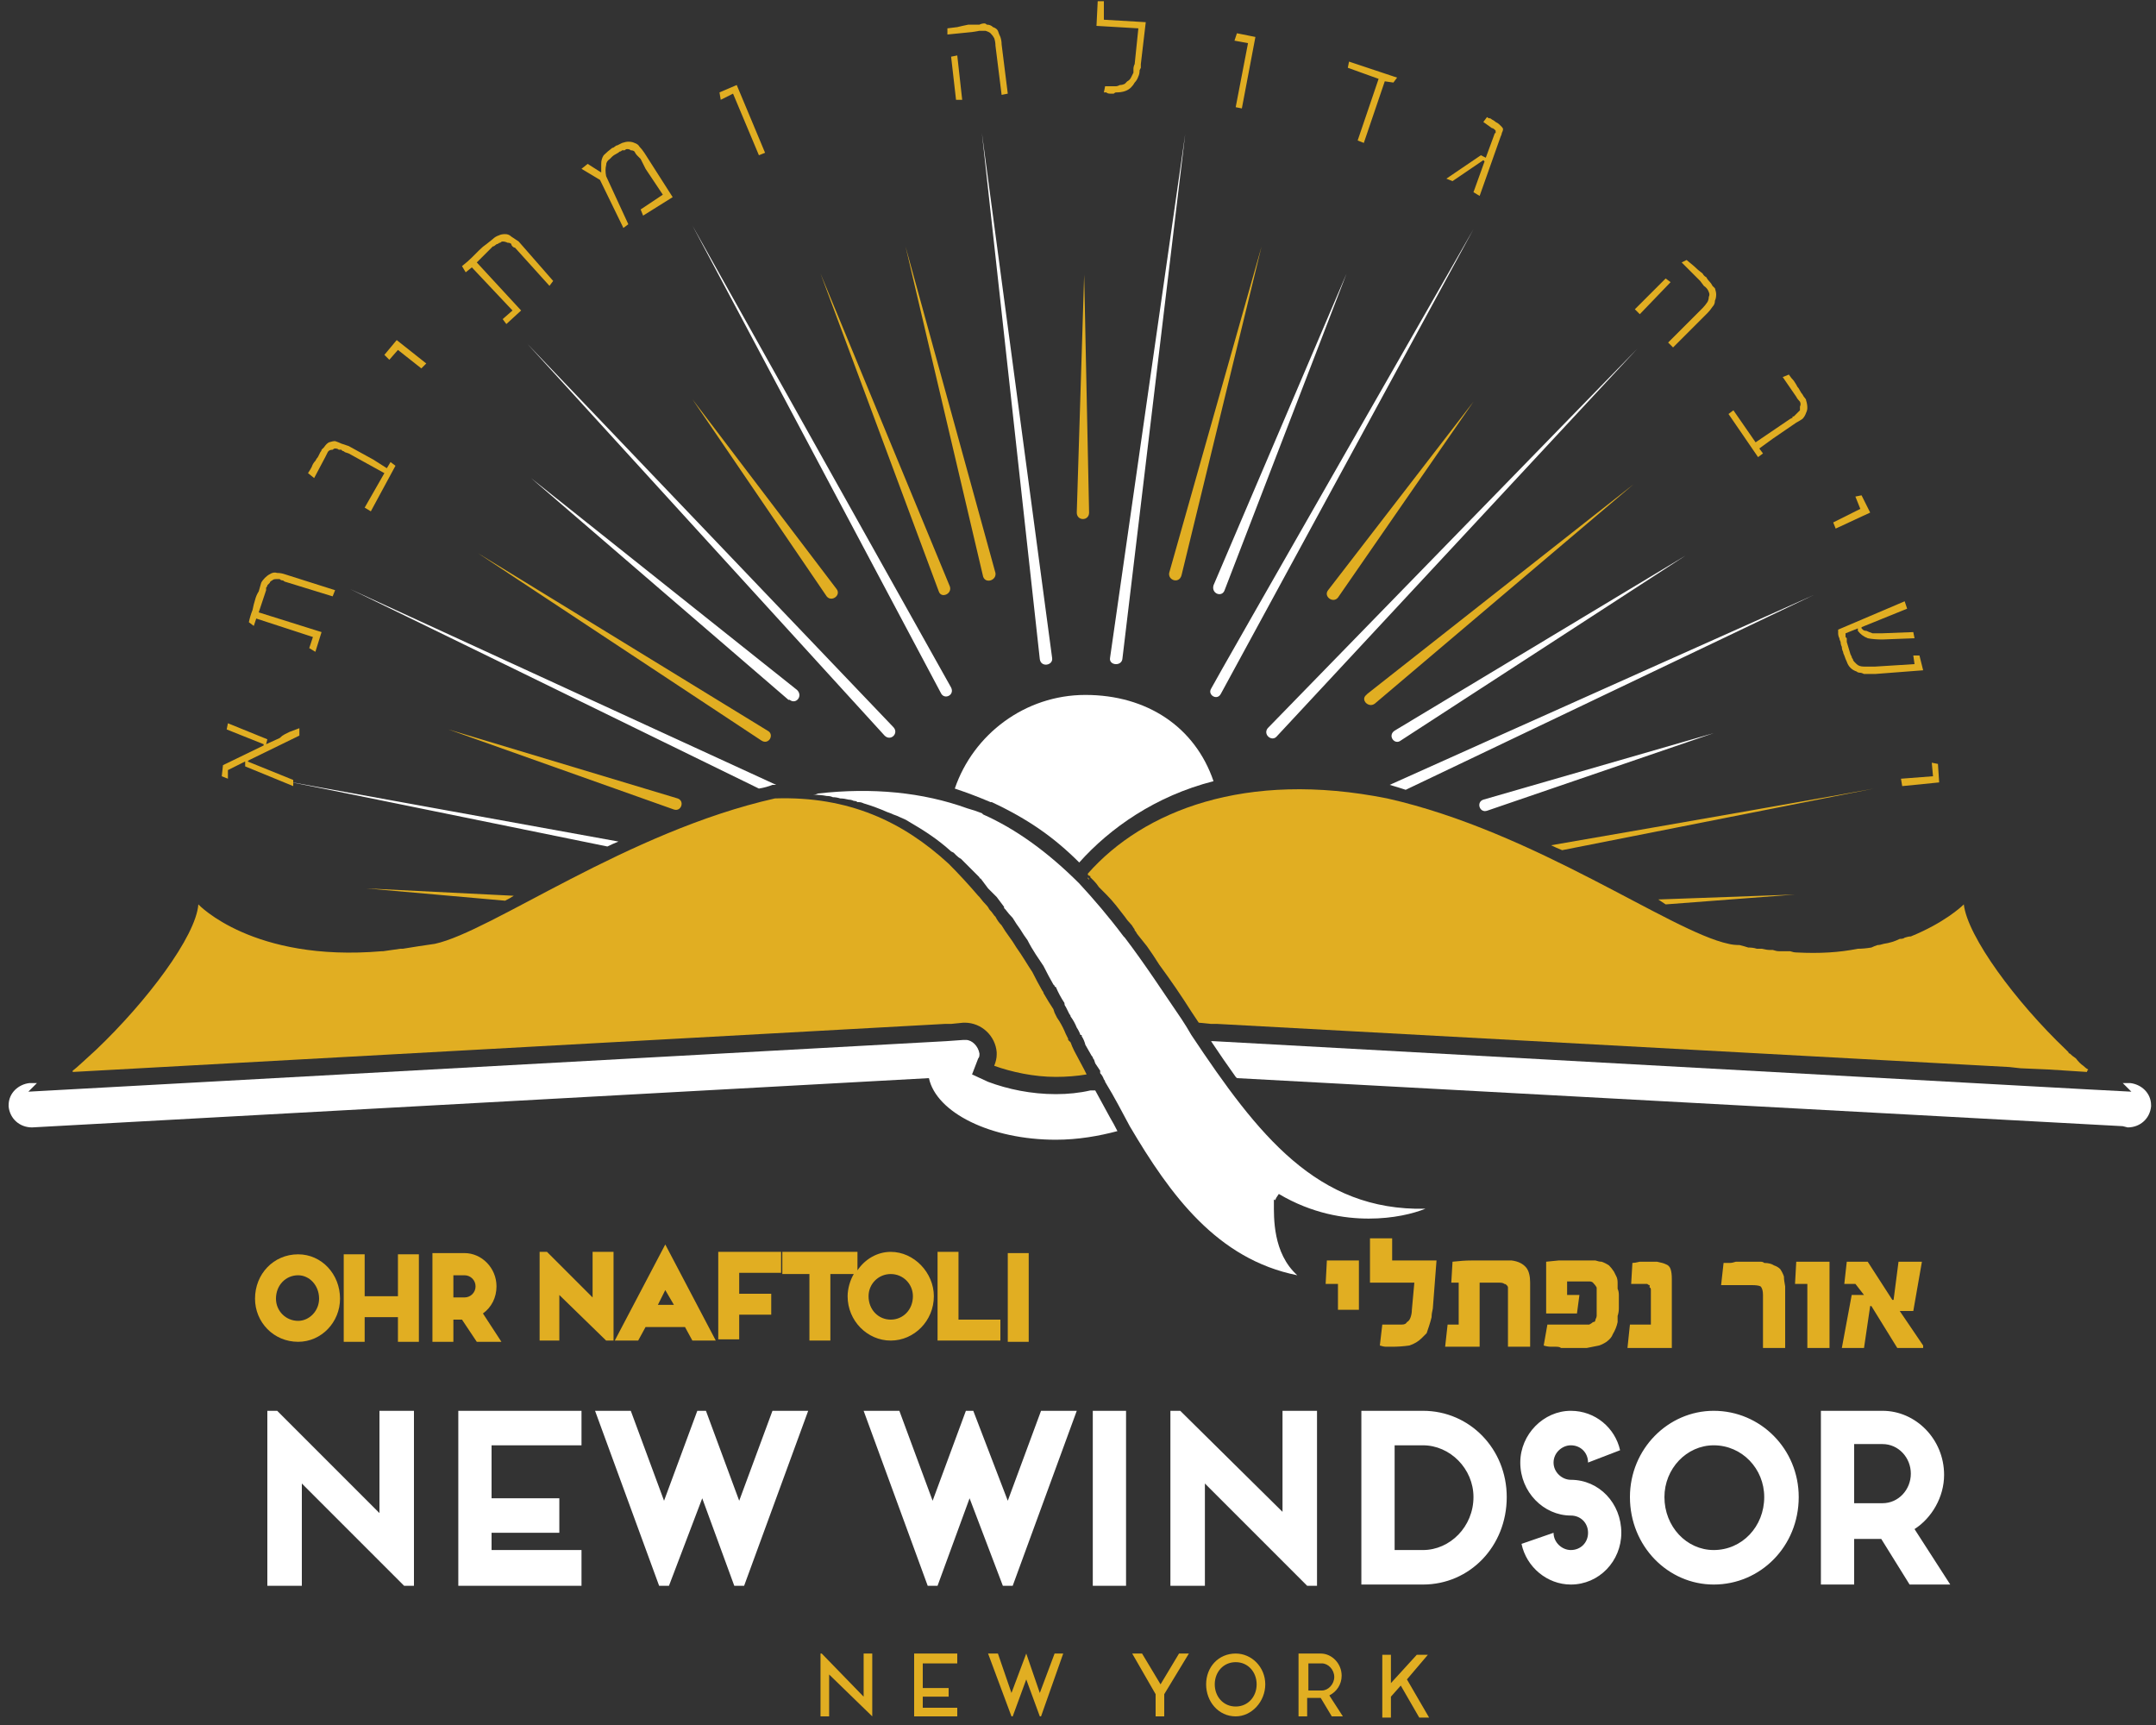
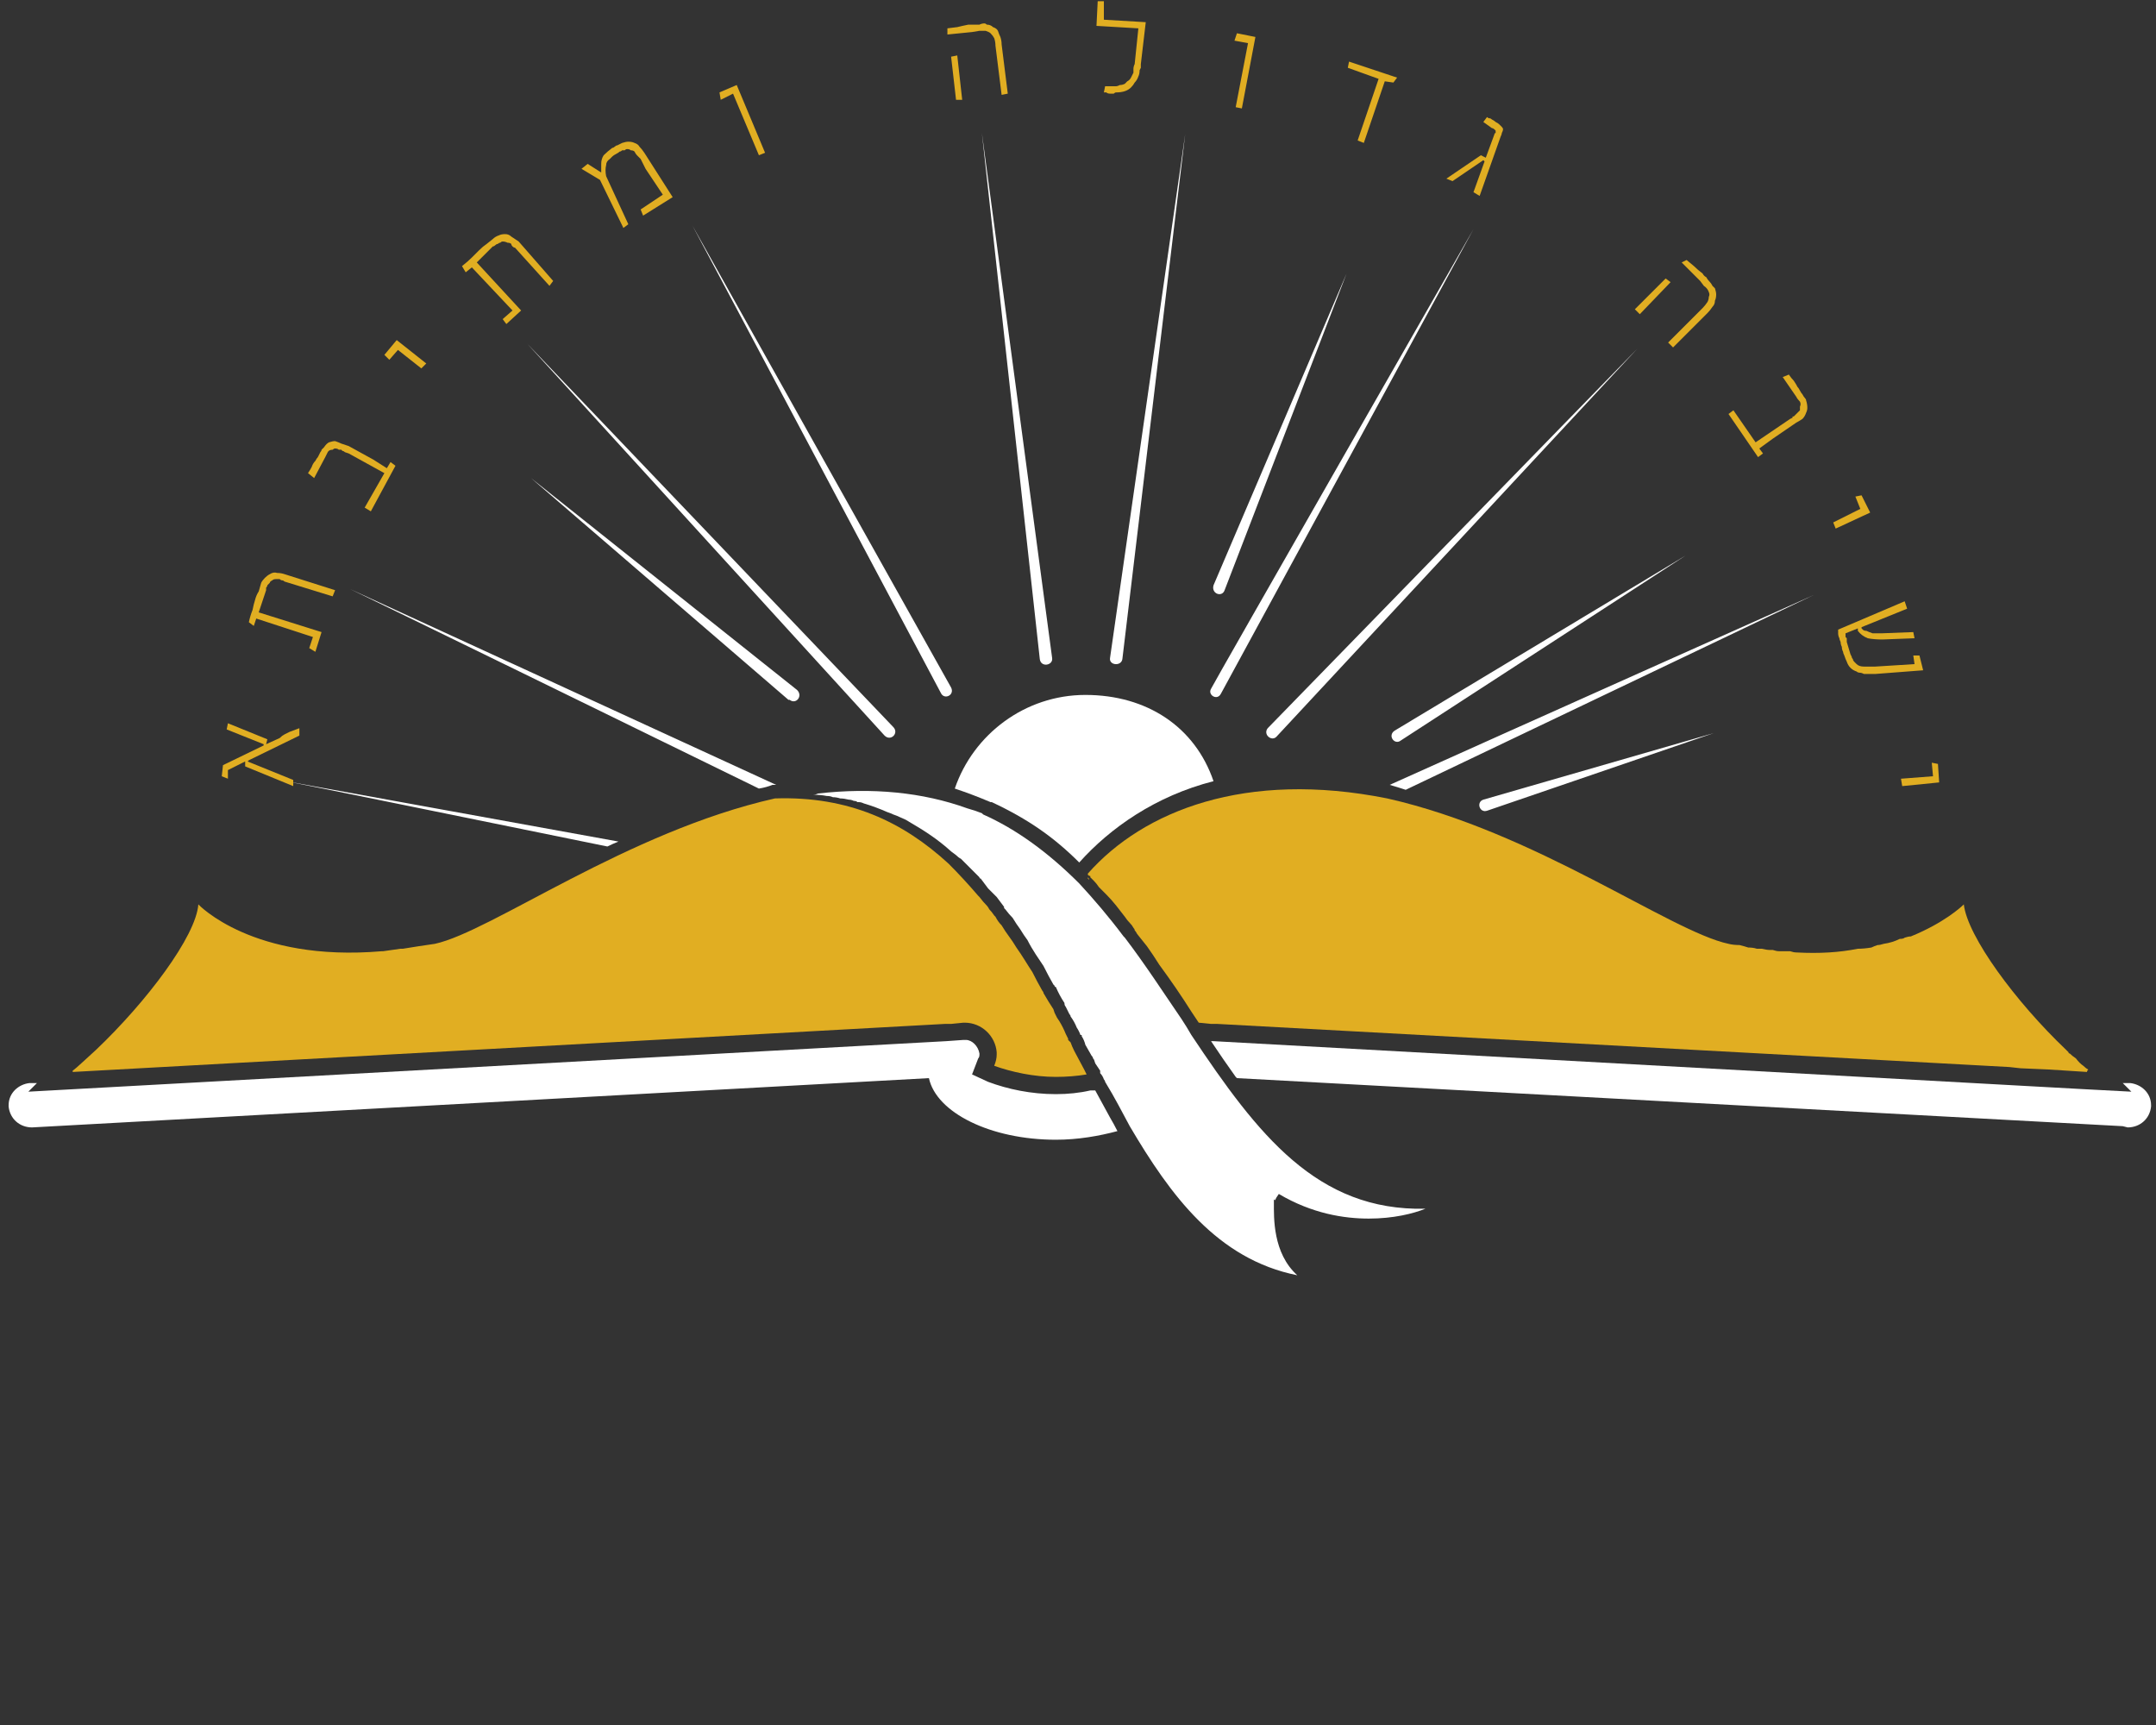
<svg xmlns="http://www.w3.org/2000/svg" width="175" height="140" viewBox="0 0 175 140" fill="none">
  <rect x="0" y="0" width="175" height="140" fill="#333333" stroke="none" />
  <g clip-path="url(#clip0_983_69)">
-     <path d="M110.301 106.3H108.601V104.2H107.601L107.701 102.3H110.301V106.3Z" fill="#E1AE22" />
-     <path fill-rule="evenodd" clip-rule="evenodd" d="M21.7 114.5H22.5L30.8 122.8V114.5H33.6V128.7H32.8L24.5 120.4V128.7H21.7V114.5ZM37.2 114.5H47.2V117.3H39.9V121.6H45.4V124.4H39.9V125.8H47.2V128.7H37.2V114.5ZM54.3 128.7H53.5L48.3 114.5H51.2L53.9 121.8L56.6 114.5H57.3L60 121.8L62.7 114.5H65.6L60.4 128.7H59.6L57 121.6L54.3 128.7ZM76.1 128.7H75.3L70.1 114.5H73L75.7 121.8L78.4 114.5H79L81.8 121.8L84.5 114.5H87.4L82.2 128.7H81.4L78.7 121.6L76.1 128.7ZM88.7 114.5H91.4V128.7H88.7V114.5ZM95 114.5H95.8L104.1 122.7V114.5H106.9V128.7H106.1L97.8 120.4V128.7H95V114.5ZM110.5 128.6V114.5H115.5C119.3 114.5 122.3 117.6 122.3 121.5C122.3 125.5 119.3 128.6 115.5 128.6H110.5ZM115.5 125.8C117.7 125.8 119.6 123.9 119.6 121.5C119.6 119.2 117.7 117.3 115.5 117.3H113.2V125.8H115.5ZM131.6 124.4C131.6 126.7 129.8 128.6 127.5 128.6C125.6 128.6 123.9 127.2 123.5 125.3L126.1 124.4C126.1 125.2 126.8 125.8 127.5 125.8C128.3 125.8 128.9 125.2 128.9 124.4C128.9 123.6 128.3 123 127.5 123C125.3 123 123.4 121.1 123.4 118.7C123.4 116.4 125.3 114.5 127.5 114.5C129.5 114.5 131.1 115.9 131.5 117.7L128.9 118.7C128.9 117.9 128.3 117.3 127.5 117.3C126.8 117.3 126.1 117.9 126.1 118.7C126.1 119.5 126.8 120.1 127.5 120.1C129.8 120.1 131.6 122 131.6 124.4ZM139.1 128.6C135.4 128.6 132.3 125.5 132.3 121.5C132.3 117.6 135.4 114.5 139.1 114.5C142.9 114.5 146 117.6 146 121.5C146 125.5 142.9 128.6 139.1 128.6ZM143.2 121.5C143.2 119.2 141.4 117.3 139.1 117.3C136.9 117.3 135.1 119.2 135.1 121.5C135.1 123.9 136.9 125.8 139.1 125.8C141.4 125.8 143.2 123.9 143.2 121.5ZM158.3 128.6H155L152.7 124.9H150.5V128.6H147.8V114.5H152.8C155.5 114.5 157.8 116.8 157.8 119.7C157.8 121.5 156.8 123.2 155.4 124.1L158.3 128.6ZM152.8 122C154.1 122 155.1 120.9 155.1 119.6C155.1 118.3 154.1 117.2 152.8 117.2H150.5V122H152.8Z" fill="white" />
-     <path fill-rule="evenodd" clip-rule="evenodd" d="M70.8 134.2V139.3L67.3 135.9V139.3H66.6V134.2H66.7L70.1 137.7V134.2H70.8ZM74.9 135V137H77V137.7H74.9V138.6H77.7V139.3H74.2V134.2H77.7V135H74.9ZM82.2 139.3H82.1L80.2 134.2H81L82.1 137.4L83.3 134.2L84.4 137.4L85.6 134.2H86.3L84.5 139.3H84.4L83.3 136.3L82.2 139.3ZM96.5 134.2L94.5 137.5V139.3H93.8V137.5L91.9 134.2H92.7L94.2 136.7L95.7 134.2H96.5ZM100.3 139.3C98.9 139.3 97.9 138.1 97.9 136.7C97.9 135.3 98.9 134.2 100.3 134.2C101.6 134.2 102.7 135.3 102.7 136.7C102.7 138.1 101.6 139.3 100.3 139.3ZM102 136.7C102 135.7 101.3 134.9 100.3 134.9C99.3 134.9 98.6 135.7 98.6 136.7C98.6 137.7 99.3 138.5 100.3 138.5C101.3 138.5 102 137.7 102 136.7ZM109 139.3H108.1L107.2 137.8H106.1V139.3H105.4V134.2H107.2C108.1 134.2 108.9 135 108.9 136C108.9 136.7 108.5 137.3 107.9 137.6L109 139.3ZM106.2 137.2H107.3C107.8 137.2 108.3 136.7 108.3 136.1C108.3 135.5 107.8 135 107.3 135H106.2V137.2ZM115.2 139.4L113.7 136.8L112.9 137.7V139.4H112.2V134.3H112.9V136.6L115 134.3H115.9L114.2 136.3L116 139.4H115.2ZM24.2 108.9C22.2 108.9 20.7 107.3 20.7 105.4C20.7 103.4 22.2 101.8 24.2 101.8C26.1 101.8 27.6 103.4 27.6 105.4C27.6 107.3 26.1 108.9 24.2 108.9ZM25.9 105.4C25.9 104.3 25.1 103.5 24.2 103.5C23.2 103.5 22.4 104.3 22.4 105.4C22.4 106.4 23.2 107.2 24.2 107.2C25.1 107.2 25.9 106.4 25.9 105.4ZM32.3 101.8H34V108.9H32.3V106.9H29.6V108.9H27.9V101.8H29.6V105.2H32.3V101.8Z" fill="#E1AE22" />
-     <path fill-rule="evenodd" clip-rule="evenodd" d="M39.2 106.6L40.7 108.9H38.7L37.5 107.1H36.8V108.9H35.1V101.7H37.7C39.1 101.7 40.3 102.9 40.3 104.4C40.3 105.3 39.9 106.1 39.2 106.6ZM36.8 105.3H37.7C38.2 105.3 38.6 104.9 38.6 104.4C38.6 103.9 38.2 103.5 37.7 103.5H36.8V105.3ZM48.1 101.6H49.8V108.8H49.2L45.4 105.1V108.8H43.8V101.6H44.4L48.1 105.3V101.6ZM54 101L58.1 108.8H56.2L55.6 107.7H52.4L51.8 108.8H49.9L54 101ZM53.4 105.9H54.7L54 104.7L53.4 105.9ZM58.3 101.6H63.4V103.3H60V105H62.6V106.7H60V108.7H58.3V101.6ZM75.8 105.2C75.8 107.2 74.2 108.8 72.3 108.8C70.4 108.8 68.8 107.2 68.8 105.2C68.8 104.6 69 103.9 69.3 103.4H67.4V108.8H65.7V103.4H63.5V101.6H69.6V103.1C70.2 102.2 71.2 101.6 72.3 101.6C74.2 101.6 75.8 103.3 75.8 105.2ZM74.1 105.2C74.1 104.2 73.3 103.4 72.3 103.4C71.3 103.4 70.5 104.2 70.5 105.2C70.5 106.3 71.3 107.1 72.3 107.1C73.3 107.1 74.1 106.3 74.1 105.2ZM77.8 107.1H81.2V108.8H76.1V101.6H77.8V107.1ZM81.8 101.7H83.5V108.9H81.8V101.7ZM116.6 102.3L116.3 106.2C116.234 106.467 116.2 106.7 116.2 106.9C116.134 107.167 116.067 107.4 116 107.6C115.934 107.8 115.867 108 115.8 108.2C115.667 108.333 115.534 108.467 115.4 108.6C115.134 108.867 114.8 109.067 114.4 109.2C113.934 109.267 113.467 109.3 113 109.3C112.8 109.3 112.634 109.3 112.5 109.3C112.367 109.3 112.2 109.267 112 109.2L112.2 107.5H113.3C113.5 107.5 113.667 107.5 113.8 107.5C114 107.5 114.134 107.433 114.2 107.3C114.334 107.233 114.434 107.1 114.5 106.9C114.567 106.7 114.6 106.5 114.6 106.3L114.8 104.1H111.2V100.5H113V102.3H116.6ZM124.2 109.3H122.4V104.9C122.4 104.767 122.4 104.633 122.4 104.5C122.4 104.433 122.367 104.367 122.3 104.3C122.234 104.233 122.167 104.2 122.1 104.2C122.034 104.133 121.9 104.1 121.7 104.1H120.1V109.3H117.3L117.5 107.5H118.4V104.1H117.8L117.9 102.4C118.5 102.333 119 102.3 119.4 102.3C119.6 102.3 119.8 102.3 120 102.3C120.134 102.3 120.267 102.3 120.4 102.3C120.6 102.3 120.8 102.3 121 102.3C121.2 102.3 121.4 102.3 121.6 102.3C121.8 102.3 122 102.3 122.2 102.3C122.4 102.3 122.567 102.3 122.7 102.3C123.234 102.367 123.634 102.567 123.9 102.9C124.1 103.167 124.2 103.567 124.2 104.1V109.3ZM131.4 106.2C131.4 106.4 131.367 106.6 131.3 106.8C131.3 106.933 131.3 107.1 131.3 107.3C131.234 107.633 131.1 107.967 130.9 108.3C130.834 108.5 130.667 108.7 130.4 108.9C130.2 109.033 130 109.133 129.8 109.2C129.467 109.267 129.134 109.333 128.8 109.4C128.534 109.4 128.234 109.4 127.9 109.4H127.5C127.367 109.4 127.234 109.4 127.1 109.4C126.967 109.4 126.834 109.4 126.7 109.4C126.634 109.333 126.5 109.3 126.3 109.3C126.167 109.3 126.034 109.3 125.9 109.3C125.7 109.3 125.5 109.267 125.3 109.2L125.6 107.5H128.2C128.334 107.5 128.434 107.5 128.5 107.5C128.7 107.5 128.867 107.5 129 107.5C129.134 107.433 129.234 107.367 129.3 107.3C129.434 107.3 129.5 107.233 129.5 107.1C129.567 106.967 129.6 106.867 129.6 106.8C129.6 106.667 129.6 106.533 129.6 106.4V105.1C129.6 105.033 129.6 104.933 129.6 104.8C129.6 104.733 129.6 104.633 129.6 104.5C129.534 104.367 129.434 104.233 129.3 104.1C129.234 104.033 129.134 104 129 104C128.934 104 128.834 104 128.7 104H127.2V105.1H128.2L128 106.6H125.5V102.4L126.5 102.3C126.9 102.3 127.367 102.3 127.9 102.3C128.1 102.3 128.3 102.3 128.5 102.3C128.634 102.3 128.8 102.3 129 102.3C129.2 102.3 129.367 102.3 129.5 102.3C129.7 102.367 129.867 102.4 130 102.4C130.2 102.467 130.4 102.567 130.6 102.7C130.734 102.833 130.867 103 131 103.2C131.067 103.333 131.134 103.467 131.2 103.6C131.267 103.733 131.3 103.9 131.3 104.1C131.3 104.233 131.3 104.4 131.3 104.6C131.367 104.733 131.4 104.9 131.4 105.1V106.2ZM135.7 109.4H132.1L132.3 107.5H134V104.7C134 104.567 133.967 104.5 133.9 104.5C133.9 104.433 133.9 104.367 133.9 104.3C133.834 104.3 133.767 104.267 133.7 104.2C133.634 104.2 133.567 104.2 133.5 104.2H132.4L132.5 102.5C132.634 102.5 132.834 102.467 133.1 102.4C133.167 102.4 133.267 102.4 133.4 102.4C133.534 102.4 133.667 102.4 133.8 102.4C133.934 102.4 134.067 102.4 134.2 102.4C134.267 102.4 134.367 102.4 134.5 102.4C134.834 102.467 135.067 102.533 135.2 102.6C135.4 102.667 135.534 102.8 135.6 103C135.667 103.2 135.7 103.467 135.7 103.8V109.4ZM144.9 109.4H143.1V105.1C143.1 104.767 143.034 104.533 142.9 104.4C142.767 104.333 142.534 104.3 142.2 104.3H139.7L139.9 102.5C140.1 102.5 140.267 102.5 140.4 102.5C140.534 102.5 140.7 102.467 140.9 102.4C141.034 102.4 141.167 102.4 141.3 102.4C141.434 102.4 141.6 102.4 141.8 102.4H142.1C142.234 102.4 142.367 102.4 142.5 102.4C142.634 102.4 142.767 102.4 142.9 102.4C143.034 102.4 143.134 102.433 143.2 102.5C143.534 102.5 143.8 102.567 144 102.7C144.2 102.767 144.367 102.867 144.5 103C144.634 103.2 144.734 103.4 144.8 103.6C144.8 103.8 144.834 104.067 144.9 104.4V109.4ZM148.5 109.4H146.7V104.2H145.7L145.8 102.4H148.5V109.4ZM156.1 109.4H154L151.9 106H151.8L151.3 109.4H149.5L150.3 105.1H151.3L150.6 104.2H149.7L149.9 102.4H151.6L153.6 105.5H153.7L154.1 102.4H156L155.3 106.4H154.2L156.1 109.2V109.4ZM110.9 56.4C110.9 56.4 110.934 56.367 111 56.3L132.6 39.3L111.6 57.1C111.1 57.5 110.4 56.8 110.9 56.4ZM107.8 47.9L119.6 32.6L108.6 48.5C108.2 49 107.4 48.4 107.8 47.9ZM94.9 46.5L102.4 20L95.9 46.7C95.7 47.4 94.8 47.1 94.9 46.5ZM41.7 72.7C41.5 72.833 41.267 72.967 41 73.1L29.7 72.1L41.7 72.7ZM152.1 64L126.8 69C126.467 68.867 126.167 68.733 125.9 68.6C136.9 66.7 150 64.4 152.1 64ZM145.7 72.6L135.2 73.4C135 73.267 134.8 73.133 134.6 73L145.7 72.6ZM55 64.8C55.6 65 55.3 65.9 54.7 65.7L36.4 59.2L55 64.8ZM61.8 60.1L38.8 44.9L62.3 59.3C62.9 59.6 62.4 60.5 61.8 60.1ZM87.4 41.6L88 22.3L88.4 41.6C88.4 42.3 87.4 42.3 87.4 41.6ZM76.2 48L66.6 22.2L77.1 47.6C77.3 48.2 76.4 48.6 76.2 48ZM79.8 46.8L73.5 20L80.8 46.5C80.9 47.1 80 47.4 79.8 46.8ZM67.1 48.4L56.2 32.4L67.9 47.8C68.3 48.3 67.5 48.9 67.1 48.4Z" fill="#E1AE22" />
    <path d="M103.6 59.8L132.9 28.3L102.9 59.1C102.5 59.6 103.2 60.2 103.6 59.8ZM113.2 59.3C112.6 59.7 113.2 60.5 113.7 60.1L136.8 45.1L113.2 59.3ZM98.5 47.5C98.3 48.2 99.2 48.5 99.4 47.9L109.3 22.2L98.5 47.5ZM99.1 56.3L119.6 18.6C119.6 18.6 98.3 55.8 98.3 55.9C98 56.4 98.8 56.9 99.1 56.3ZM91.1 53.5L96.2 10.9L90.1 53.4C90 54 91 54.1 91.1 53.5ZM120.7 65.8L139.1 59.5L120.4 64.9C119.8 65.1 120.1 66 120.7 65.8ZM147.2 48.3L114.1 64.1C113.7 63.967 113.267 63.834 112.8 63.7C122.8 59.2 145.4 49.1 147.2 48.3ZM63 63.7C63 63.7 62.967 63.7 62.9 63.7H62.7C62.367 63.834 62 63.934 61.6 64C51.6 59.1 30.7 48.9 28.4 47.8L63 63.7ZM50.2 68.3C49.867 68.434 49.567 68.567 49.3 68.7C38 66.4 24.8 63.7 23.2 63.4L50.2 68.3ZM43.1 38.8L64 56.8C64 56.8 64.034 56.8 64.1 56.8C64.6 57.2 65.2 56.5 64.7 56L43.1 38.8ZM72.5 59L42.8 27.9L71.8 59.7C72.3 60.2 73 59.5 72.5 59ZM85.4 53.4L79.7 10.8L84.4 53.5C84.5 54.2 85.5 54 85.4 53.4ZM77.2 55.8L56.2 18.3L76.4 56.3C76.7 56.8 77.5 56.4 77.2 55.8Z" fill="white" />
    <path d="M24.3 59.1V59.7L20.2 61.7L20.1 61.8L23.8 63.3V63.8L19.9 62.2V61.8L18.5 62.5V63.2L18 63L18.1 62.1L21.4 60.5V60.4L18.4 59.2L18.5 58.7L21.7 60L21.6 60.4L22.7 59.9C22.833 59.767 22.967 59.667 23.1 59.6C23.233 59.533 23.367 59.467 23.5 59.4L24.3 59.1ZM27.2 47.9L27 48.4L23.1 47.2C23.033 47.133 22.967 47.1 22.9 47.1C22.833 47.1 22.767 47.067 22.7 47C22.633 47 22.533 47 22.4 47C22.267 47 22.167 47.033 22.1 47.1C21.967 47.167 21.9 47.233 21.9 47.3C21.833 47.367 21.767 47.433 21.7 47.5C21.7 47.567 21.667 47.633 21.6 47.7C21.6 47.767 21.6 47.833 21.6 47.9L21 49.7L26.1 51.3L25.6 52.9L25.1 52.6L25.4 51.7L20.8 50.2L20.6 50.8L20.2 50.5C20.267 50.167 20.367 49.833 20.5 49.5C20.567 49.167 20.633 48.9 20.7 48.7C20.767 48.433 20.867 48.2 21 48L21.2 47.3C21.267 47.167 21.367 47.033 21.5 46.9C21.633 46.767 21.767 46.667 21.9 46.6C22.1 46.467 22.3 46.433 22.5 46.5C22.7 46.5 22.9 46.533 23.1 46.6L27.2 47.9ZM31.7 37.5L32.1 37.8L30.1 41.5L29.6 41.2L31.2 38.4L28.3 36.8L28 36.7C27.933 36.633 27.867 36.6 27.8 36.6C27.8 36.6 27.767 36.567 27.7 36.5C27.633 36.5 27.567 36.5 27.5 36.5C27.433 36.433 27.333 36.4 27.2 36.4C27.133 36.4 27.067 36.433 27 36.5C26.8 36.5 26.667 36.567 26.6 36.7C26.533 36.833 26.467 36.967 26.4 37.1L25.5 38.8L25 38.4C25.133 38.2 25.233 38.033 25.3 37.9C25.367 37.7 25.467 37.533 25.6 37.4C25.667 37.267 25.733 37.167 25.8 37.1C25.867 36.967 25.933 36.833 26 36.7C26.067 36.633 26.1 36.567 26.1 36.5C26.167 36.433 26.233 36.367 26.3 36.3C26.433 36.1 26.567 35.967 26.7 35.9C26.9 35.833 27.067 35.8 27.2 35.8C27.4 35.867 27.567 35.933 27.7 36C27.9 36.067 28.1 36.133 28.3 36.2L30.3 37.3L31.4 38L31.7 37.5ZM34.6 29.5L34.2 29.9L32.3 28.4L31.6 29.2L31.2 28.8L32.2 27.6L34.6 29.5ZM44.9 22.8L44.6 23.2L41.8 20.1C41.733 20.1 41.667 20.067 41.6 20C41.533 19.933 41.5 19.867 41.5 19.8C41.433 19.733 41.333 19.7 41.2 19.7C41.067 19.633 40.933 19.6 40.8 19.6C40.733 19.6 40.667 19.633 40.6 19.7C40.533 19.7 40.467 19.733 40.4 19.8C40.333 19.8 40.267 19.833 40.2 19.9C40.133 19.967 40.067 20 40 20L38.7 21.3L42.3 25.2L41.1 26.3L40.8 25.9L41.6 25.2L38.3 21.7L37.8 22.1L37.5 21.6C37.833 21.333 38.1 21.1 38.3 20.9C38.567 20.633 38.767 20.433 38.9 20.3C39.1 20.1 39.3 19.933 39.5 19.8L40 19.4C40.133 19.267 40.3 19.167 40.5 19.1C40.633 19.033 40.8 19 41 19C41.2 19 41.367 19.067 41.5 19.2C41.7 19.333 41.9 19.467 42.1 19.6L44.9 22.8ZM54.6 16L52.2 17.5L52 17L53.8 15.8L52.4 13.7L52 12.9C51.933 12.833 51.833 12.733 51.7 12.6C51.633 12.533 51.567 12.433 51.5 12.3C51.433 12.233 51.333 12.2 51.2 12.2C51.133 12.133 51.033 12.1 50.9 12.1C50.833 12.1 50.767 12.133 50.7 12.2C50.633 12.2 50.567 12.2 50.5 12.2C50.433 12.267 50.367 12.3 50.3 12.3C50.233 12.367 50.133 12.433 50 12.5C49.867 12.567 49.767 12.633 49.7 12.7C49.633 12.767 49.567 12.833 49.5 12.9C49.3 13.033 49.2 13.2 49.2 13.4C49.133 13.667 49.133 13.967 49.2 14.3L51 18.2L50.6 18.5L48.7 14.6L47.2 13.7L47.7 13.3L48.8 14V13.9V13.3C48.8 13.033 48.867 12.8 49 12.6C49.2 12.4 49.433 12.2 49.7 12C49.767 12 49.833 11.967 49.9 11.9C49.967 11.833 50.033 11.8 50.1 11.8C50.233 11.733 50.367 11.667 50.5 11.6C50.7 11.533 50.867 11.5 51 11.5C51.2 11.5 51.367 11.533 51.5 11.6C51.7 11.667 51.833 11.767 51.9 11.9C52.033 12.033 52.167 12.2 52.3 12.4L54.6 16ZM62.1 12.4L61.6 12.6L59.5 7.6L58.5 8.1L58.4 7.5L59.8 6.9L62.1 12.4ZM81.8 7.6L81.3 7.7L80.8 3.7C80.8 3.5 80.767 3.3 80.7 3.1C80.633 2.967 80.533 2.833 80.4 2.7C80.333 2.633 80.2 2.567 80 2.5C79.867 2.5 79.7 2.5 79.5 2.5L78.9 2.6L76.9 2.8V2.3L77.7 2.2C77.967 2.133 78.267 2.067 78.6 2C78.733 2 78.867 2 79 2C79.133 2 79.3 2 79.5 2C79.633 1.933 79.767 1.9 79.9 1.9C79.967 1.9 80.033 1.933 80.1 2C80.3 2 80.467 2.067 80.6 2.2C80.8 2.267 80.933 2.367 81 2.5C81.067 2.7 81.133 2.867 81.2 3C81.267 3.2 81.3 3.4 81.3 3.6L81.8 7.6ZM78.1 8.1H77.6L77.2 4.6L77.7 4.5L78.1 8.1ZM93 1.8L92.6 5.2C92.6 5.333 92.6 5.433 92.6 5.5C92.6 5.5 92.567 5.567 92.5 5.7C92.5 5.9 92.467 6.067 92.4 6.2C92.333 6.4 92.233 6.567 92.1 6.7C92.033 6.833 91.933 6.967 91.8 7.1C91.667 7.233 91.5 7.333 91.3 7.4C91.1 7.467 90.867 7.5 90.6 7.5C90.533 7.5 90.467 7.533 90.4 7.6C90.267 7.6 90.167 7.6 90.1 7.6C89.967 7.6 89.867 7.567 89.8 7.5C89.733 7.5 89.667 7.5 89.6 7.5L89.7 7H90.3C90.367 7 90.467 7 90.6 7C90.667 7 90.767 6.967 90.9 6.9C91.033 6.9 91.167 6.867 91.3 6.8C91.367 6.733 91.433 6.667 91.5 6.6C91.633 6.533 91.733 6.433 91.8 6.3C91.867 6.167 91.933 6.033 92 5.9C92 5.767 92 5.667 92 5.6C92 5.467 92.033 5.333 92.1 5.2L92.4 2.3L89 2.1L89.1 0.1H89.6V1.6L93 1.8ZM100.8 8.8L100.3 8.7L101.3 3.5L100.2 3.3L100.4 2.7L101.9 3L100.8 8.8ZM113.4 6.3L113.1 6.7L112.4 6.6L110.7 11.6L110.2 11.4L111.9 6.4L109.4 5.5L109.5 5L113.4 6.3ZM120.1 15.9L119.6 15.6L120.5 13.1L120.4 13L117.9 14.7L117.4 14.5L120.2 12.6L120.6 12.8L121.3 10.9C121.3 10.833 121.333 10.8 121.4 10.8C121.4 10.733 121.4 10.667 121.4 10.6C121.333 10.533 121.3 10.5 121.3 10.5C121.233 10.433 121.167 10.4 121.1 10.4L120.4 9.9L120.7 9.5C120.767 9.567 120.833 9.6 120.9 9.6C120.967 9.6 121.033 9.633 121.1 9.7C121.233 9.767 121.333 9.833 121.4 9.9C121.533 9.967 121.633 10.033 121.7 10.1C121.767 10.167 121.833 10.233 121.9 10.3C121.967 10.367 122 10.433 122 10.5C122 10.567 121.967 10.667 121.9 10.8C121.9 10.867 121.867 10.967 121.8 11.1L120.1 15.9ZM133.1 25.5L132.7 25.1L135.2 22.6L135.6 22.9L133.1 25.5ZM135.8 28.2L135.4 27.8L138.2 25C138.333 24.867 138.467 24.7 138.6 24.5C138.667 24.367 138.7 24.233 138.7 24.1C138.767 23.967 138.767 23.833 138.7 23.7C138.633 23.5 138.5 23.333 138.3 23.2L138 22.8L136.5 21.3L136.9 21.1L137.5 21.6C137.7 21.8 137.933 22 138.2 22.2C138.267 22.333 138.367 22.433 138.5 22.5C138.567 22.633 138.667 22.767 138.8 22.9C138.867 22.967 138.933 23.067 139 23.2C139.067 23.267 139.133 23.333 139.2 23.4C139.267 23.6 139.3 23.767 139.3 23.9C139.3 24.1 139.267 24.267 139.2 24.4C139.2 24.6 139.133 24.767 139 24.9C138.867 25.1 138.733 25.267 138.6 25.4L135.8 28.2ZM143.1 36.8L142.7 37.1L140.3 33.6L140.7 33.3L142.5 35.9L145.3 34L145.5 33.9C145.5 33.9 145.5 33.867 145.5 33.8C145.567 33.8 145.6 33.8 145.6 33.8C145.667 33.733 145.733 33.667 145.8 33.6C145.8 33.6 145.833 33.567 145.9 33.5C145.967 33.433 146.033 33.367 146.1 33.3C146.1 33.233 146.1 33.133 146.1 33C146.167 32.867 146.167 32.733 146.1 32.6C145.967 32.467 145.867 32.333 145.8 32.2L144.7 30.6L145.2 30.4C145.333 30.6 145.467 30.767 145.6 30.9C145.733 31.1 145.833 31.267 145.9 31.4C145.967 31.467 146.033 31.567 146.1 31.7C146.167 31.833 146.233 31.933 146.3 32C146.367 32.133 146.433 32.233 146.5 32.3C146.567 32.367 146.6 32.433 146.6 32.5C146.667 32.7 146.7 32.9 146.7 33.1C146.7 33.233 146.667 33.367 146.6 33.5C146.533 33.7 146.433 33.867 146.3 34C146.1 34.133 145.933 34.233 145.8 34.3L143.9 35.6L142.8 36.4L143.1 36.8ZM149 42.9L148.8 42.4L151 41.3L150.6 40.3L151.1 40.2L151.8 41.6L149 42.9ZM156.1 54.4L152.2 54.7C151.8 54.7 151.5 54.7 151.3 54.7C151.167 54.633 151.067 54.6 151 54.6C150.867 54.6 150.767 54.567 150.7 54.5C150.5 54.433 150.333 54.333 150.2 54.2C150.067 54.067 149.967 53.9 149.9 53.7C149.833 53.567 149.767 53.4 149.7 53.2C149.633 53.067 149.6 52.967 149.6 52.9C149.533 52.767 149.5 52.633 149.5 52.5C149.433 52.367 149.4 52.233 149.4 52.1C149.333 51.967 149.3 51.867 149.3 51.8C149.233 51.667 149.2 51.533 149.2 51.4C149.2 51.333 149.2 51.233 149.2 51.1L154.6 48.8L154.8 49.4L151.1 50.9V51C151.1 51 151.133 51.033 151.2 51.1C151.267 51.167 151.367 51.2 151.5 51.2C151.633 51.267 151.8 51.333 152 51.4C152.2 51.4 152.433 51.4 152.7 51.4L155.3 51.3L155.4 51.8L152.8 51.9C152.333 51.9 151.933 51.867 151.6 51.8C151.267 51.667 151 51.467 150.8 51.2V51L149.8 51.4C149.8 51.533 149.8 51.633 149.8 51.7C149.8 51.7 149.833 51.733 149.9 51.8V52.1L150.2 53.1C150.2 53.1 150.233 53.167 150.3 53.3C150.3 53.367 150.333 53.433 150.4 53.5C150.4 53.567 150.433 53.633 150.5 53.7C150.567 53.767 150.633 53.833 150.7 53.9C150.833 54.033 151.033 54.1 151.3 54.1C151.5 54.1 151.8 54.1 152.2 54.1L155.4 53.9L155.3 53.2H155.8L156.1 54.4ZM154.4 63.8L154.3 63.2L156.9 63L156.8 61.9L157.3 62L157.4 63.5L154.4 63.8ZM88.4 71.3C88.333 71.233 88.3 71.2 88.3 71.2C88.367 71.267 88.433 71.333 88.5 71.4C88.433 71.333 88.4 71.3 88.4 71.3ZM159.4 73.7C159.2 73.9 157.8 75.2 155.1 76.2C158.1 75.1 159.4 73.7 159.4 73.7ZM80.1 73.8C79.9 73.533 79.733 73.3 79.6 73.1C79.733 73.3 79.9 73.5 80.1 73.7V73.8ZM88.4 71.4C88.4 71.333 88.367 71.267 88.3 71.2C88.3 71.267 88.3 71.3 88.3 71.3C88.367 71.367 88.4 71.4 88.4 71.4Z" fill="#E1AE22" />
    <path d="M98.5 63.4C93.8 64.6 90.1 67.2 87.6 70C85.6 68 83.5 66.5 80.5 65.1C80.5 65.1 80.467 65.1 80.4 65.1C79.467 64.7 78.5 64.333 77.5 64C79 59.6 83.2 56.4 88.1 56.4C93.1 56.4 97 59 98.5 63.4ZM90.7 91.8C89.2 92.2 87.5 92.5 85.7 92.5C80.4 92.5 76 90.3 75.4 87.5L2.6 91.5C1.6 91.5 0.8 90.8 0.7 89.8C0.7 89.733 0.7 89.7 0.7 89.7C0.7 88.7 1.5 88 2.4 87.9H3L2.3 88.6L76.8 84.5L78.2 84.4H78.4C78.9 84.4 79.4 84.9 79.5 85.5V85.6C79.5 85.733 79.467 85.833 79.4 85.9L78.9 87.2L80.2 87.8C81.8 88.4 83.7 88.8 85.7 88.8C86.7 88.8 87.633 88.7 88.5 88.5H88.9C89.3 89.233 89.7 89.967 90.1 90.7C90.3 91.033 90.5 91.4 90.7 91.8Z" fill="white" />
    <path d="M88.2 87.2C87.4 87.334 86.567 87.4 85.7 87.4C83.9 87.4 82.1 87 80.7 86.5C80.834 86.167 80.9 85.867 80.9 85.6V85.4C80.8 84.1 79.7 83 78.3 83H78.2L77.2 83.1H76.7L5.9 87C5.9 86.934 5.9 86.9 5.9 86.9C6.3 86.6 6.8 86.1 7.8 85.2C11.9 81.3 15.9 76 16.1 73.4C16.1 73.4 20.5 78.1 31 77.2H31.1C31.567 77.134 32.034 77.067 32.5 77H32.7C33.5 76.867 34.367 76.734 35.3 76.6C39.9 75.6 50.9 67.5 62.9 64.8C68.9 64.6 73.3 66.7 77 70.1C77.8 70.9 78.6 71.767 79.4 72.7C79.467 72.767 79.5 72.8 79.5 72.8C79.7 73.067 79.9 73.3 80.1 73.5C80.167 73.567 80.234 73.667 80.3 73.8C80.434 73.934 80.567 74.1 80.7 74.3L80.8 74.4C80.934 74.667 81.1 74.9 81.3 75.1C81.5 75.434 81.7 75.734 81.9 76C82.1 76.267 82.3 76.567 82.5 76.9C83 77.6 83.4 78.3 83.8 78.9C84.067 79.434 84.334 79.934 84.6 80.4C84.667 80.467 84.7 80.534 84.7 80.6C84.967 81.067 85.234 81.5 85.5 81.9L85.6 82.2C85.667 82.334 85.734 82.467 85.8 82.6L86 82.9C86.2 83.234 86.367 83.567 86.5 83.9C86.567 84.034 86.634 84.167 86.7 84.3V84.4L86.9 84.6C86.967 84.8 87.067 85.034 87.2 85.3L88 86.8C88.067 86.934 88.134 87.067 88.2 87.2Z" fill="#E1AE22" />
-     <path d="M103.4 97.3C103.4 97.3 103.4 97.5 103.4 97.6C103.4 98.8 103.3 101.7 105.3 103.5C98.8 102.2 95 97 91.7 91.4C91.1 90.3 90.5 89.1 89.7 87.8C89.7 87.734 89.667 87.667 89.6 87.6C89.533 87.4 89.433 87.234 89.3 87.1C89.3 87.034 89.3 87 89.3 87C89.3 86.934 89.3 86.9 89.3 86.9C89.167 86.7 89.033 86.5 88.9 86.3L88.8 86C88.733 85.934 88.7 85.867 88.7 85.8C88.633 85.734 88.567 85.634 88.5 85.5L88.1 84.8C88.033 84.534 87.933 84.3 87.8 84.1C87.8 84.1 87.8 84.067 87.8 84H87.7C87.633 83.8 87.533 83.6 87.4 83.4C87.267 83.067 87.1 82.767 86.9 82.5C86.9 82.434 86.867 82.367 86.8 82.3L86.7 82.1C86.633 81.967 86.567 81.834 86.5 81.7C86.433 81.634 86.4 81.534 86.4 81.4C86.133 81 85.9 80.567 85.7 80.1C85.633 80.1 85.6 80.067 85.6 80C85.6 80 85.567 79.967 85.5 79.9C85.233 79.434 84.967 78.934 84.7 78.4C84.3 77.8 83.8 77.1 83.4 76.3C83.2 76.034 83 75.734 82.8 75.4C82.6 75.134 82.4 74.834 82.2 74.5C82 74.3 81.8 74.067 81.6 73.8L81.5 73.7C81.5 73.7 81.5 73.667 81.5 73.6C81.3 73.334 81.1 73.067 80.9 72.8L80.8 72.7C80.6 72.5 80.4 72.3 80.2 72.1L79.6 71.3C79.533 71.3 79.5 71.267 79.5 71.2C79.5 71.2 79.467 71.167 79.4 71.1C79.2 70.9 78.967 70.667 78.7 70.4C78.433 70.134 78.2 69.9 78 69.7C77.867 69.634 77.733 69.534 77.6 69.4C77.533 69.334 77.467 69.267 77.4 69.2L77.2 69.1C76.1 68.1 75 67.4 73.8 66.7C73.6 66.567 73.333 66.434 73 66.3C72.867 66.234 72.7 66.167 72.5 66.1C72.367 66.034 72.2 65.967 72 65.9C71.4 65.634 70.767 65.4 70.1 65.2C69.967 65.134 69.833 65.1 69.7 65.1H69.6C69.533 65.034 69.433 65 69.3 65C69.167 64.934 69.033 64.9 68.9 64.9C68.633 64.834 68.4 64.8 68.2 64.8C68 64.734 67.8 64.7 67.6 64.7C67.467 64.634 67.3 64.6 67.1 64.6C66.767 64.534 66.4 64.5 66 64.5C66.133 64.5 66.267 64.467 66.4 64.4C70.8 63.9 74.9 64.3 78.5 65.6C78.967 65.734 79.367 65.867 79.7 66L79.8 66.1C82.5 67.3 85.1 69.2 87.6 71.7C88.8 73 90 74.4 91.2 76L91.3 76.1C92.9 78.2 94.4 80.5 95.9 82.7C96.167 83.1 96.433 83.534 96.7 84C102.1 92.1 106.9 98.3 115.7 98.1C114.7 98.5 113.1 98.9 111.1 98.9C109.1 98.9 106.5 98.5 103.8 96.9L103.6 97.2L103.5 97.4C103.4 97.4 103.4 97.3 103.4 97.3Z" fill="white" />
+     <path d="M103.4 97.3C103.4 97.3 103.4 97.5 103.4 97.6C103.4 98.8 103.3 101.7 105.3 103.5C98.8 102.2 95 97 91.7 91.4C91.1 90.3 90.5 89.1 89.7 87.8C89.7 87.734 89.667 87.667 89.6 87.6C89.533 87.4 89.433 87.234 89.3 87.1C89.3 87.034 89.3 87 89.3 87C89.3 86.934 89.3 86.9 89.3 86.9C89.167 86.7 89.033 86.5 88.9 86.3L88.8 86C88.733 85.934 88.7 85.867 88.7 85.8C88.633 85.734 88.567 85.634 88.5 85.5L88.1 84.8C88.033 84.534 87.933 84.3 87.8 84.1C87.8 84.1 87.8 84.067 87.8 84H87.7C87.633 83.8 87.533 83.6 87.4 83.4C87.267 83.067 87.1 82.767 86.9 82.5C86.9 82.434 86.867 82.367 86.8 82.3L86.7 82.1C86.633 81.967 86.567 81.834 86.5 81.7C86.433 81.634 86.4 81.534 86.4 81.4C86.133 81 85.9 80.567 85.7 80.1C85.633 80.1 85.6 80.067 85.6 80C85.6 80 85.567 79.967 85.5 79.9C85.233 79.434 84.967 78.934 84.7 78.4C84.3 77.8 83.8 77.1 83.4 76.3C83.2 76.034 83 75.734 82.8 75.4C82.6 75.134 82.4 74.834 82.2 74.5C82 74.3 81.8 74.067 81.6 73.8L81.5 73.7C81.5 73.7 81.5 73.667 81.5 73.6C81.3 73.334 81.1 73.067 80.9 72.8L80.8 72.7C80.6 72.5 80.4 72.3 80.2 72.1L79.6 71.3C79.533 71.3 79.5 71.267 79.5 71.2C79.5 71.2 79.467 71.167 79.4 71.1C79.2 70.9 78.967 70.667 78.7 70.4C78.433 70.134 78.2 69.9 78 69.7C77.867 69.634 77.733 69.534 77.6 69.4L77.2 69.1C76.1 68.1 75 67.4 73.8 66.7C73.6 66.567 73.333 66.434 73 66.3C72.867 66.234 72.7 66.167 72.5 66.1C72.367 66.034 72.2 65.967 72 65.9C71.4 65.634 70.767 65.4 70.1 65.2C69.967 65.134 69.833 65.1 69.7 65.1H69.6C69.533 65.034 69.433 65 69.3 65C69.167 64.934 69.033 64.9 68.9 64.9C68.633 64.834 68.4 64.8 68.2 64.8C68 64.734 67.8 64.7 67.6 64.7C67.467 64.634 67.3 64.6 67.1 64.6C66.767 64.534 66.4 64.5 66 64.5C66.133 64.5 66.267 64.467 66.4 64.4C70.8 63.9 74.9 64.3 78.5 65.6C78.967 65.734 79.367 65.867 79.7 66L79.8 66.1C82.5 67.3 85.1 69.2 87.6 71.7C88.8 73 90 74.4 91.2 76L91.3 76.1C92.9 78.2 94.4 80.5 95.9 82.7C96.167 83.1 96.433 83.534 96.7 84C102.1 92.1 106.9 98.3 115.7 98.1C114.7 98.5 113.1 98.9 111.1 98.9C109.1 98.9 106.5 98.5 103.8 96.9L103.6 97.2L103.5 97.4C103.4 97.4 103.4 97.3 103.4 97.3Z" fill="white" />
    <path d="M169.5 86.8C169.433 86.867 169.4 86.933 169.4 87L166.3 86.8L164 86.7L163.1 86.6L98.8 83.1H98.3L97.3 83L96.7 82.1C95.9 80.833 95.033 79.567 94.1 78.3C93.766 77.767 93.433 77.267 93.1 76.8C92.833 76.467 92.567 76.133 92.3 75.8C92.233 75.667 92.166 75.567 92.1 75.5C92.1 75.433 92.067 75.367 92 75.3C91.933 75.167 91.833 75.033 91.7 74.9C91.567 74.767 91.433 74.6 91.3 74.4C91.033 74.067 90.8 73.767 90.6 73.5C90.333 73.167 90.067 72.867 89.8 72.6C89.6 72.4 89.4 72.2 89.2 72C89.067 71.8 88.933 71.633 88.8 71.5C88.733 71.433 88.633 71.333 88.5 71.2C88.5 71.2 88.5 71.167 88.5 71.1C88.433 71.1 88.367 71.067 88.3 71C88.3 71 88.3 70.967 88.3 70.9C92.8 65.8 101.1 62.5 112.6 64.8C124.6 67.5 135.6 75.6 140.3 76.6C140.566 76.667 140.866 76.7 141.2 76.7C141.466 76.767 141.7 76.833 141.9 76.9C142.166 76.9 142.4 76.933 142.6 77C142.666 77 142.733 77 142.8 77H143C143.266 77.067 143.5 77.1 143.7 77.1C143.766 77.1 143.833 77.1 143.9 77.1C144.1 77.167 144.266 77.2 144.4 77.2H144.5C144.766 77.2 145.033 77.2 145.3 77.2C145.5 77.267 145.666 77.3 145.8 77.3C147.7 77.4 149.3 77.3 150.8 77C151.133 77 151.5 76.967 151.9 76.9C152.033 76.833 152.2 76.767 152.4 76.7C152.533 76.7 152.7 76.667 152.9 76.6C153.366 76.533 153.8 76.4 154.2 76.2C154.4 76.2 154.533 76.167 154.6 76.1C154.8 76.033 154.966 76 155.1 76C157.8 74.9 159.2 73.6 159.4 73.4C159.7 76 163.6 81.3 167.7 85.2C167.766 85.267 167.833 85.333 167.9 85.4C167.9 85.467 167.933 85.5 168 85.5C168.133 85.633 168.3 85.767 168.5 85.9C168.7 86.167 168.9 86.367 169.1 86.5C169.233 86.633 169.366 86.733 169.5 86.8Z" fill="#E1AE22" />
    <path d="M174.6 89.7C174.6 89.7 174.6 89.733 174.6 89.8C174.5 90.8 173.7 91.5 172.7 91.5L172.3 91.4L100.4 87.5L100.3 87.4C99.633 86.467 98.966 85.5 98.3 84.5H98.5L169.2 88.4L173 88.6L172.3 87.9H172.9C173.8 88 174.6 88.7 174.6 89.7Z" fill="white" />
  </g>
  <defs>
    <clipPath id="clip0_983_69">
      <rect width="175" height="140" fill="white" />
    </clipPath>
  </defs>
</svg>